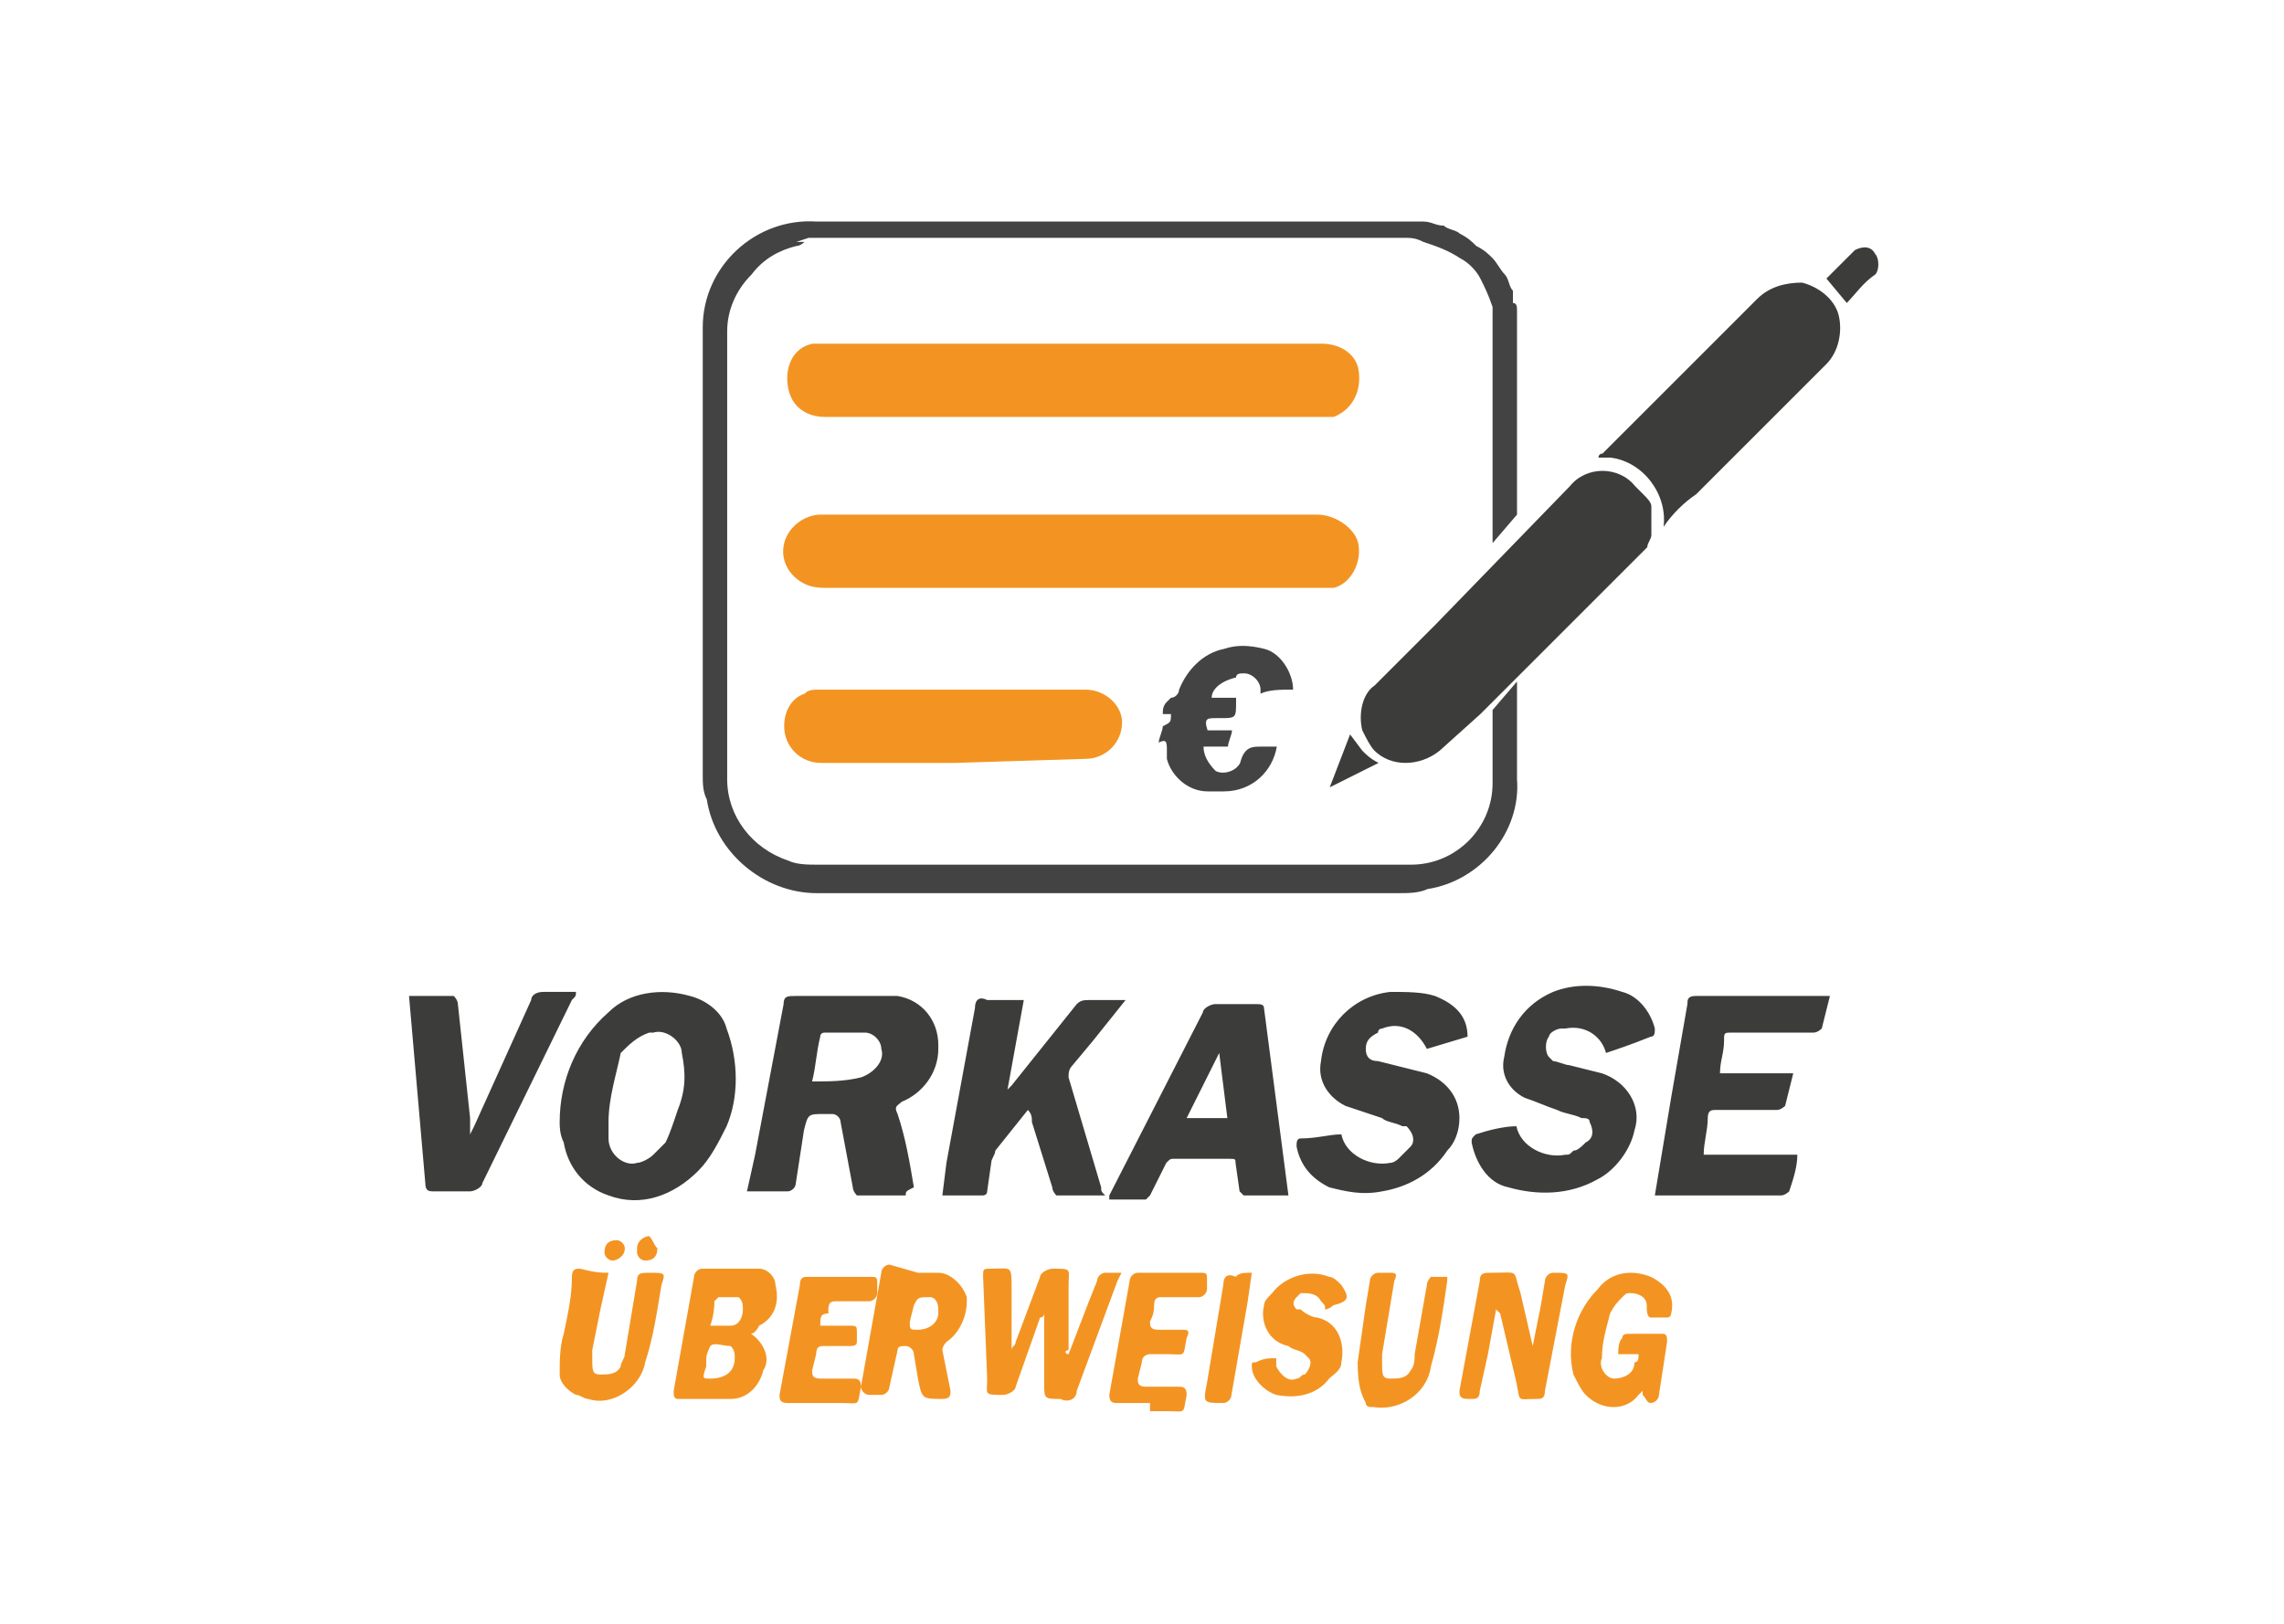
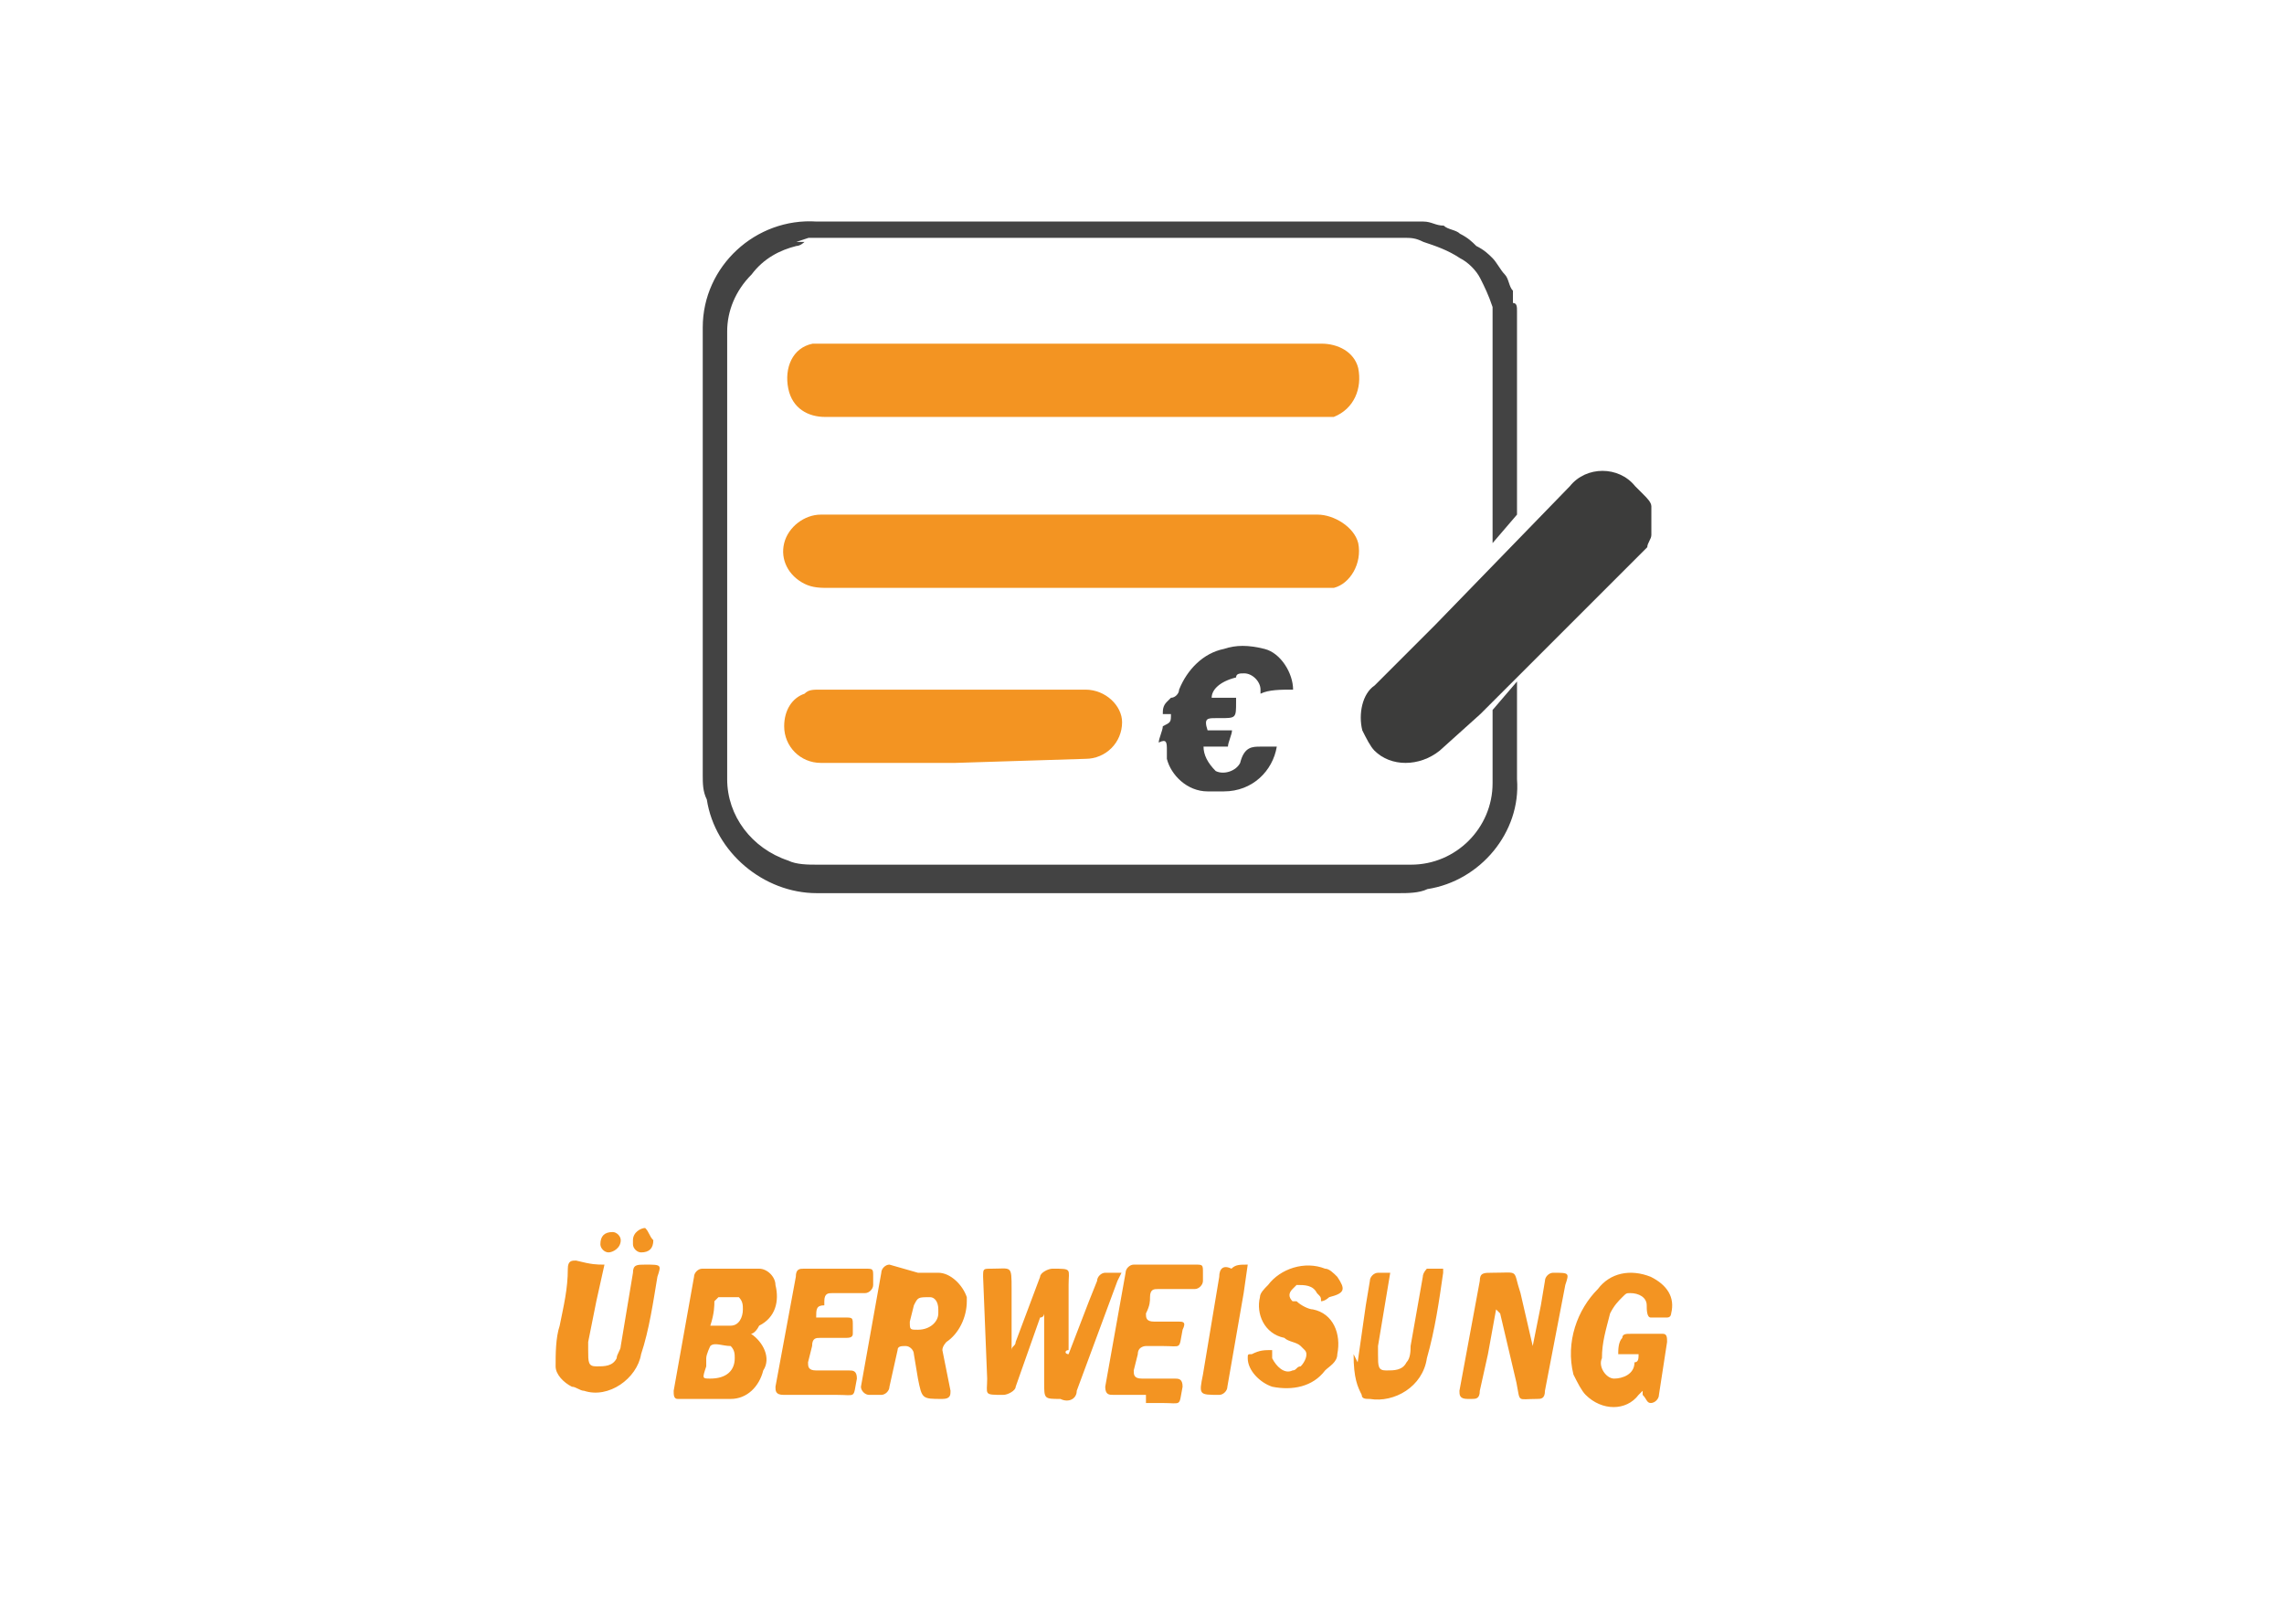
<svg xmlns="http://www.w3.org/2000/svg" version="1.1" id="Layer_1" x="0" y="0" viewBox="0 0 56.1 39.9" xml:space="preserve">
  <style>.st0{fill:#3c3c3b}.st1{fill:#f39422}.st2{fill:#434343}</style>
  <g id="Group_52" transform="translate(-659.453 -29.831)">
-     <path id="Path_58" class="st0" d="M681.7 59.2h-1.2s-.1-.1-.1-.2l-.3-1.6c0-.1-.1-.2-.2-.2h-.2c-.4 0-.4 0-.5.4l-.2 1.3c0 .1-.1.2-.2.2h-1l.2-.9.7-3.7c0-.2.1-.2.3-.2h2.5c.6.1 1 .6 1 1.2v.1c0 .6-.4 1.1-.9 1.3-.1.1-.2.1-.1.3.2.6.3 1.2.4 1.8-.2.1-.2.1-.2.2m-2.3-2.8c.4 0 .8 0 1.2-.1.3-.1.6-.4.5-.7 0-.2-.2-.4-.4-.4h-1s-.1 0-.1.1c-.1.4-.1.7-.2 1.1m-6.2 1c0-1 .4-2 1.2-2.7.5-.5 1.3-.6 2-.4.4.1.8.4.9.8.3.8.3 1.7 0 2.4-.2.4-.4.8-.7 1.1-.6.6-1.4.9-2.2.6-.6-.2-1-.7-1.1-1.3-.1-.2-.1-.4-.1-.5m1.2 0v.4c0 .4.4.7.7.6.1 0 .3-.1.4-.2l.3-.3c.1-.2.2-.5.3-.8.2-.5.2-.9.1-1.4 0-.3-.4-.6-.7-.5h-.1c-.3.1-.5.3-.7.5-.1.5-.3 1.1-.3 1.7m10.3-.3-.8 1c0 .1-.1.2-.1.3l-.1.7c0 .1-.1.1-.1.1h-1l.1-.8.7-3.8c0-.2.1-.3.3-.2h.9l-.4 2.2.1-.1 1.6-2c.1-.1.2-.1.3-.1h.9l-.8 1-.5.6c-.1.1-.1.2-.1.3l.8 2.7c0 .1 0 .1.1.2h-1.2s-.1-.1-.1-.2l-.5-1.6c0-.1 0-.2-.1-.3m14.2-1.4c-.1-.4-.5-.7-1-.6h-.1c-.1 0-.3.1-.3.2-.1.1-.1.4 0 .5l.1.1c.1 0 .3.1.4.1l.8.2c.6.2 1 .8.8 1.4-.1.5-.5 1-.9 1.2-.7.4-1.5.4-2.2.2-.5-.1-.8-.6-.9-1.1 0-.1 0-.1.1-.2.3-.1.7-.2 1-.2.1.5.7.8 1.2.7.1 0 .1 0 .2-.1.1 0 .2-.1.3-.2.2-.1.2-.3.1-.5 0-.1-.1-.1-.2-.1-.2-.1-.4-.1-.6-.2-.3-.1-.5-.2-.8-.3-.4-.2-.6-.6-.5-1 .1-.7.5-1.3 1.2-1.6.5-.2 1.1-.2 1.7 0 .4.1.7.5.8.9 0 .1 0 .2-.1.2-.5.2-.8.3-1.1.4m1.2 3.5.4-2.4.4-2.3c0-.1 0-.2.2-.2h3.3l-.2.8s-.1.1-.2.1h-2c-.2 0-.2 0-.2.2 0 .3-.1.5-.1.8h1.8l-.2.8s-.1.1-.2.1h-1.5c-.1 0-.2 0-.2.2 0 .3-.1.6-.1.9h2.3c0 .3-.1.6-.2.9 0 0-.1.1-.2.1zm-7.7-1.5c.1.5.7.8 1.2.7.1 0 .2-.1.2-.1l.3-.3c.1-.1.1-.3-.1-.5h-.1c-.2-.1-.4-.1-.5-.2l-.9-.3c-.4-.2-.7-.6-.6-1.1.1-.9.8-1.6 1.7-1.7.4 0 .8 0 1.1.1.5.2.8.5.8 1l-1 .3c-.2-.4-.6-.7-1.1-.5 0 0-.1 0-.1.1-.2.1-.3.2-.3.4q0 .3.3.3l1.2.3c.5.2.8.6.8 1.1 0 .3-.1.6-.3.8-.4.6-1 .9-1.6 1-.5.1-.9 0-1.3-.1-.4-.2-.7-.5-.8-1 0-.1 0-.2.1-.2.4 0 .7-.1 1-.1m-1.3 1.5H690l-.1-.1-.1-.7c0-.1 0-.1-.2-.1h-1.3c-.1 0-.1 0-.2.1l-.4.8-.1.1h-.9v-.1l2.3-4.5c0-.1.2-.2.3-.2h1c.1 0 .2 0 .2.1zc0-.1 0 0 0 0m-1.7-3.5-.8 1.6h1zm-19.9-1.4h1.1s.1.1.1.2l.3 2.8v.4l.1-.2 1.4-3.1c0-.1.1-.2.3-.2h.8c0 .1 0 .1-.1.2l-2.2 4.5c0 .1-.2.2-.3.2h-.9c-.1 0-.2 0-.2-.2zc0 .1 0 0 0 0" />
-     <path id="Path_59" class="st1" d="m685.7 63.1.5-1.3.2-.5c0-.1.1-.2.2-.2h.4l-.1.2-1 2.7c0 .2-.2.3-.4.2-.4 0-.4 0-.4-.4v-1.7s0 .1-.1.1l-.6 1.7c0 .1-.2.2-.3.2-.5 0-.4 0-.4-.4l-.1-2.5c0-.2 0-.2.2-.2.5 0 .5-.1.5.5V63c0-.1.1-.1.1-.2l.6-1.6c0-.1.2-.2.3-.2.5 0 .4 0 .4.4V63c-.1 0-.1.1 0 .1m-7.8-.5c.3.2.5.6.3.9-.1.4-.4.7-.8.7h-1.3c-.1 0-.1-.1-.1-.2l.5-2.8c0-.1.1-.2.2-.2h1.4c.2 0 .4.2.4.4.1.4 0 .8-.4 1-.1.2-.2.2-.2.2m-1 1.1c.4 0 .6-.2.6-.5 0-.1 0-.2-.1-.3-.2 0-.4-.1-.5 0 0 0-.1.2-.1.3v.2c-.1.3-.1.3.1.3m0-1.3h.5c.2 0 .3-.2.3-.4 0-.1 0-.2-.1-.3h-.5l-.1.1c0 .1 0 .3-.1.6m5.1-1.3h.5c.3 0 .6.3.7.6v.1c0 .4-.2.8-.5 1 0 0-.1.1-.1.2l.2 1c0 .1 0 .2-.2.2-.5 0-.5 0-.6-.5l-.1-.6c0-.1-.1-.2-.2-.2s-.2 0-.2.1l-.2.9c0 .1-.1.2-.2.2h-.3c-.1 0-.2-.1-.2-.2l.5-2.8c0-.1.1-.2.2-.2zm0 1.4c.3 0 .5-.2.5-.4V62c0-.2-.1-.3-.2-.3-.3 0-.3 0-.4.2l-.1.4c0 .2 0 .2.2.2m15.1.4.2-1 .1-.6c0-.1.1-.2.2-.2.4 0 .4 0 .3.3l-.5 2.6c0 .2-.1.2-.2.2-.5 0-.4.1-.5-.4l-.4-1.7-.1-.1-.2 1.1-.2.9c0 .2-.1.2-.2.2h-.1c-.2 0-.2-.1-.2-.2l.5-2.7c0-.2.1-.2.3-.2.7 0 .5-.1.7.5zm2.6.2h-.5c0-.1 0-.3.1-.4 0-.1.1-.1.2-.1h.8c.1 0 .1.1.1.2l-.2 1.3c0 .1-.1.2-.2.2s-.1-.1-.2-.2V64l-.1.1c-.3.4-.9.4-1.3 0-.1-.1-.2-.3-.3-.5-.2-.8.1-1.6.6-2.1.3-.4.8-.5 1.3-.3.4.2.6.5.5.9 0 0 0 .1-.1.1h-.4c-.1 0-.1-.2-.1-.3 0-.2-.2-.3-.4-.3-.1 0-.1 0-.2.1s-.2.2-.3.4c-.1.4-.2.7-.2 1.1-.1.2.1.5.3.5s.5-.1.5-.4c.1 0 .1-.1.1-.2m-6.9.2.2-1.4.1-.6c0-.1.1-.2.2-.2h.3c.1 0 .2 0 .1.2l-.3 1.8v.2c0 .3 0 .4.2.4s.4 0 .5-.2c.1-.1.1-.3.1-.4l.3-1.7c0-.1.1-.2.1-.2h.4v.1c-.1.7-.2 1.4-.4 2.1-.1.7-.8 1.1-1.4 1-.1 0-.2 0-.2-.1-.1-.2-.2-.4-.2-1m-18.4-2.2-.2.9-.2 1v.2c0 .3 0 .4.2.4s.4 0 .5-.2c0-.1.1-.2.1-.3l.3-1.8c0-.2.1-.2.3-.2.4 0 .4 0 .3.3-.1.6-.2 1.3-.4 1.9-.1.6-.8 1.1-1.4.9-.1 0-.2-.1-.3-.1-.2-.1-.4-.3-.4-.5 0-.3 0-.7.1-1 .1-.5.2-.9.2-1.4 0-.2.1-.2.2-.2.4.1.5.1.7.1m17.6.9c0-.1 0-.1-.1-.2-.1-.2-.3-.2-.5-.2l-.1.1q-.15.15 0 .3h.1c.1.1.3.2.4.2.5.1.7.6.6 1.1 0 .2-.2.3-.3.4-.3.4-.8.5-1.3.4-.3-.1-.6-.4-.6-.7 0-.1 0-.1.1-.1.2-.1.3-.1.5-.1v.2c.1.2.3.4.5.3.1 0 .1-.1.2-.1.1-.1.2-.3.1-.4l-.1-.1c-.1-.1-.3-.1-.4-.2-.5-.1-.7-.6-.6-1 0-.1.1-.2.2-.3.3-.4.9-.6 1.4-.4.1 0 .2.1.3.2.2.3.2.4-.2.5 0 0-.1.1-.2.1m-4.3 2.3h-.8c-.1 0-.2 0-.2-.2l.5-2.8c0-.1.1-.2.2-.2h1.5c.2 0 .2 0 .2.2v.2c0 .1-.1.2-.2.2h-.9c-.1 0-.2 0-.2.2 0 .1 0 .2-.1.4 0 .1 0 .2.2.2h.6c.1 0 .2 0 .1.2-.1.5 0 .4-.5.4h-.4s-.2 0-.2.2l-.1.4c0 .1 0 .2.2.2h.8c.1 0 .2 0 .2.2-.1.5 0 .4-.5.4h-.4zm-8.1-1.9h.7c.2 0 .2 0 .2.2v.2c0 .1-.1.1-.2.1h-.6c-.1 0-.2 0-.2.2l-.1.4c0 .1 0 .2.2.2h.8c.1 0 .2 0 .2.2-.1.5 0 .4-.5.4h-1.3c-.2 0-.2-.1-.2-.2l.5-2.7c0-.2.1-.2.2-.2h1.5c.2 0 .2 0 .2.2v.2c0 .1-.1.2-.2.2h-.8c-.1 0-.2 0-.2.2v.1c-.2 0-.2.1-.2.3m10.6-1.3-.1.7-.4 2.3c0 .1-.1.2-.2.2-.5 0-.5 0-.4-.5l.4-2.4c0-.2.1-.3.3-.2.1-.1.2-.1.4-.1m-14.6-.6q0 .3-.3.3c-.1 0-.2-.1-.2-.2v-.1c0-.2.2-.3.3-.3.1.1.1.2.2.3m-1.1.3c-.1 0-.2-.1-.2-.2q0-.3.3-.3c.1 0 .2.1.2.2 0 .2-.2.3-.3.3" />
+     <path id="Path_59" class="st1" d="m685.7 63.1.5-1.3.2-.5c0-.1.1-.2.2-.2h.4l-.1.2-1 2.7c0 .2-.2.3-.4.2-.4 0-.4 0-.4-.4v-1.7s0 .1-.1.1l-.6 1.7c0 .1-.2.2-.3.2-.5 0-.4 0-.4-.4l-.1-2.5c0-.2 0-.2.2-.2.5 0 .5-.1.5.5V63c0-.1.1-.1.1-.2l.6-1.6c0-.1.2-.2.3-.2.5 0 .4 0 .4.4V63c-.1 0-.1.1 0 .1m-7.8-.5c.3.2.5.6.3.9-.1.4-.4.7-.8.7h-1.3c-.1 0-.1-.1-.1-.2l.5-2.8c0-.1.1-.2.2-.2h1.4c.2 0 .4.2.4.4.1.4 0 .8-.4 1-.1.2-.2.2-.2.2m-1 1.1c.4 0 .6-.2.6-.5 0-.1 0-.2-.1-.3-.2 0-.4-.1-.5 0 0 0-.1.2-.1.3v.2c-.1.3-.1.3.1.3m0-1.3h.5c.2 0 .3-.2.3-.4 0-.1 0-.2-.1-.3h-.5l-.1.1c0 .1 0 .3-.1.6m5.1-1.3h.5c.3 0 .6.3.7.6v.1c0 .4-.2.8-.5 1 0 0-.1.1-.1.2l.2 1c0 .1 0 .2-.2.2-.5 0-.5 0-.6-.5l-.1-.6c0-.1-.1-.2-.2-.2s-.2 0-.2.1l-.2.9c0 .1-.1.2-.2.2h-.3c-.1 0-.2-.1-.2-.2l.5-2.8c0-.1.1-.2.2-.2zm0 1.4c.3 0 .5-.2.5-.4V62c0-.2-.1-.3-.2-.3-.3 0-.3 0-.4.2l-.1.4c0 .2 0 .2.2.2m15.1.4.2-1 .1-.6c0-.1.1-.2.2-.2.4 0 .4 0 .3.3l-.5 2.6c0 .2-.1.2-.2.2-.5 0-.4.1-.5-.4l-.4-1.7-.1-.1-.2 1.1-.2.9c0 .2-.1.2-.2.2h-.1c-.2 0-.2-.1-.2-.2l.5-2.7c0-.2.1-.2.3-.2.7 0 .5-.1.7.5zm2.6.2h-.5c0-.1 0-.3.1-.4 0-.1.1-.1.2-.1h.8c.1 0 .1.1.1.2l-.2 1.3c0 .1-.1.2-.2.2s-.1-.1-.2-.2V64l-.1.1c-.3.4-.9.4-1.3 0-.1-.1-.2-.3-.3-.5-.2-.8.1-1.6.6-2.1.3-.4.8-.5 1.3-.3.4.2.6.5.5.9 0 0 0 .1-.1.1h-.4c-.1 0-.1-.2-.1-.3 0-.2-.2-.3-.4-.3-.1 0-.1 0-.2.1s-.2.2-.3.4c-.1.4-.2.7-.2 1.1-.1.2.1.5.3.5s.5-.1.5-.4c.1 0 .1-.1.1-.2m-6.9.2.2-1.4.1-.6c0-.1.1-.2.2-.2h.3l-.3 1.8v.2c0 .3 0 .4.2.4s.4 0 .5-.2c.1-.1.1-.3.1-.4l.3-1.7c0-.1.1-.2.1-.2h.4v.1c-.1.7-.2 1.4-.4 2.1-.1.7-.8 1.1-1.4 1-.1 0-.2 0-.2-.1-.1-.2-.2-.4-.2-1m-18.4-2.2-.2.9-.2 1v.2c0 .3 0 .4.2.4s.4 0 .5-.2c0-.1.1-.2.1-.3l.3-1.8c0-.2.1-.2.3-.2.4 0 .4 0 .3.3-.1.6-.2 1.3-.4 1.9-.1.6-.8 1.1-1.4.9-.1 0-.2-.1-.3-.1-.2-.1-.4-.3-.4-.5 0-.3 0-.7.1-1 .1-.5.2-.9.2-1.4 0-.2.1-.2.2-.2.4.1.5.1.7.1m17.6.9c0-.1 0-.1-.1-.2-.1-.2-.3-.2-.5-.2l-.1.1q-.15.15 0 .3h.1c.1.1.3.2.4.2.5.1.7.6.6 1.1 0 .2-.2.3-.3.4-.3.4-.8.5-1.3.4-.3-.1-.6-.4-.6-.7 0-.1 0-.1.1-.1.2-.1.3-.1.5-.1v.2c.1.2.3.4.5.3.1 0 .1-.1.2-.1.1-.1.2-.3.1-.4l-.1-.1c-.1-.1-.3-.1-.4-.2-.5-.1-.7-.6-.6-1 0-.1.1-.2.2-.3.3-.4.9-.6 1.4-.4.1 0 .2.1.3.2.2.3.2.4-.2.5 0 0-.1.1-.2.1m-4.3 2.3h-.8c-.1 0-.2 0-.2-.2l.5-2.8c0-.1.1-.2.2-.2h1.5c.2 0 .2 0 .2.2v.2c0 .1-.1.2-.2.2h-.9c-.1 0-.2 0-.2.2 0 .1 0 .2-.1.4 0 .1 0 .2.2.2h.6c.1 0 .2 0 .1.2-.1.5 0 .4-.5.4h-.4s-.2 0-.2.2l-.1.4c0 .1 0 .2.2.2h.8c.1 0 .2 0 .2.2-.1.5 0 .4-.5.4h-.4zm-8.1-1.9h.7c.2 0 .2 0 .2.2v.2c0 .1-.1.1-.2.1h-.6c-.1 0-.2 0-.2.2l-.1.4c0 .1 0 .2.2.2h.8c.1 0 .2 0 .2.2-.1.5 0 .4-.5.4h-1.3c-.2 0-.2-.1-.2-.2l.5-2.7c0-.2.1-.2.2-.2h1.5c.2 0 .2 0 .2.2v.2c0 .1-.1.2-.2.2h-.8c-.1 0-.2 0-.2.2v.1c-.2 0-.2.1-.2.3m10.6-1.3-.1.7-.4 2.3c0 .1-.1.2-.2.2-.5 0-.5 0-.4-.5l.4-2.4c0-.2.1-.3.3-.2.1-.1.2-.1.4-.1m-14.6-.6q0 .3-.3.3c-.1 0-.2-.1-.2-.2v-.1c0-.2.2-.3.3-.3.1.1.1.2.2.3m-1.1.3c-.1 0-.2-.1-.2-.2q0-.3.3-.3c.1 0 .2.1.2.2 0 .2-.2.3-.3.3" />
    <g id="Group_51" transform="translate(677.014 35.174)">
      <path id="Path_60" class="st0" d="M23 7.4v.4c0 .1-.1.2-.1.3l-.2.2-3.9 3.9-1 .9c-.5.4-1.2.4-1.6 0-.1-.1-.2-.3-.3-.5-.1-.4 0-.9.3-1.1l1.5-1.5L21 6.6c.4-.5 1.2-.5 1.6 0l.2.2c.1.1.2.2.2.3zq0-.15 0 0" />
      <path id="Path_61" class="st2" d="M19.1 12.1v1.8c0 1.1-.9 2-2 2H2.5c-.2 0-.5 0-.7-.1-.9-.3-1.5-1.1-1.5-2v-11c0-.5.2-1 .6-1.4.3-.4.7-.6 1.1-.7.1 0 .2-.1.2-.1H2l.3-.1h14.6c.2 0 .3 0 .5.1.3.1.6.2.9.4.2.1.4.3.5.5s.2.4.3.7V8l.6-.7v-5c0-.1 0-.2-.1-.2v-.3c-.1-.1-.1-.3-.2-.4s-.2-.3-.3-.4-.2-.2-.4-.3c-.1-.1-.2-.2-.4-.3-.1-.1-.3-.1-.4-.2-.2 0-.3-.1-.5-.1H2.5C1 0-.3 1.2-.3 2.7v11c0 .2 0 .4.1.6.2 1.3 1.4 2.3 2.7 2.3h14.3c.2 0 .5 0 .7-.1 1.3-.2 2.3-1.4 2.2-2.7v-2.4z" />
-       <path id="Path_62" class="st0" d="M23.3 7.6c.1-.8-.5-1.6-1.3-1.7h-.3s0-.1.1-.1L25.6 2c.3-.3.7-.4 1.1-.4.4.1.8.4.9.8s0 .9-.3 1.2l-3.2 3.2c-.3.2-.6.5-.8.8m4.5-5.5-.5-.6.7-.7c.2-.1.4-.1.5.1.1.1.1.4 0 .5-.3.2-.5.5-.7.7M15.6 12.7l.3.4c.1.1.2.2.4.3l-1.2.6z" />
      <path id="Path_63" class="st1" d="M8.8 9.1h-6c-.2 0-.4 0-.6-.1-.4-.2-.6-.6-.5-1s.5-.7.9-.7h12.2c.4 0 .9.3 1 .7.1.5-.2 1-.6 1.1zm0-6h6.1c.4 0 .8.2.9.6.1.5-.1 1-.6 1.2H2.7c-.4 0-.8-.2-.9-.7s.1-1 .6-1.1zM5.9 13.4H2.6c-.5 0-.9-.4-.9-.9 0-.4.2-.7.5-.8.1-.1.2-.1.4-.1h6.5c.5 0 .9.4.9.8 0 .5-.4.9-.9.9z" />
      <path id="Path_64" class="st2" d="M12.2 11.8h.6v.1c0 .4 0 .4-.4.4h-.1c-.2 0-.3 0-.2.3h.6c0 .1-.1.3-.1.4H12q0 .3.3.6c.2.1.5 0 .6-.2.1-.4.3-.4.5-.4h.4c-.1.6-.6 1.1-1.3 1.1h-.4c-.5 0-.9-.4-1-.8v-.2c0-.2 0-.3-.2-.2 0-.1.1-.3.1-.4.2-.1.2-.1.2-.3H11c0-.1 0-.2.1-.3l.1-.1c.1 0 .2-.1.2-.2.2-.5.6-.9 1.1-1 .3-.1.6-.1 1 0s.7.6.7 1c-.3 0-.6 0-.8.1v-.1c0-.2-.2-.4-.4-.4-.1 0-.2 0-.2.1-.4.1-.6.3-.6.5" />
    </g>
  </g>
</svg>